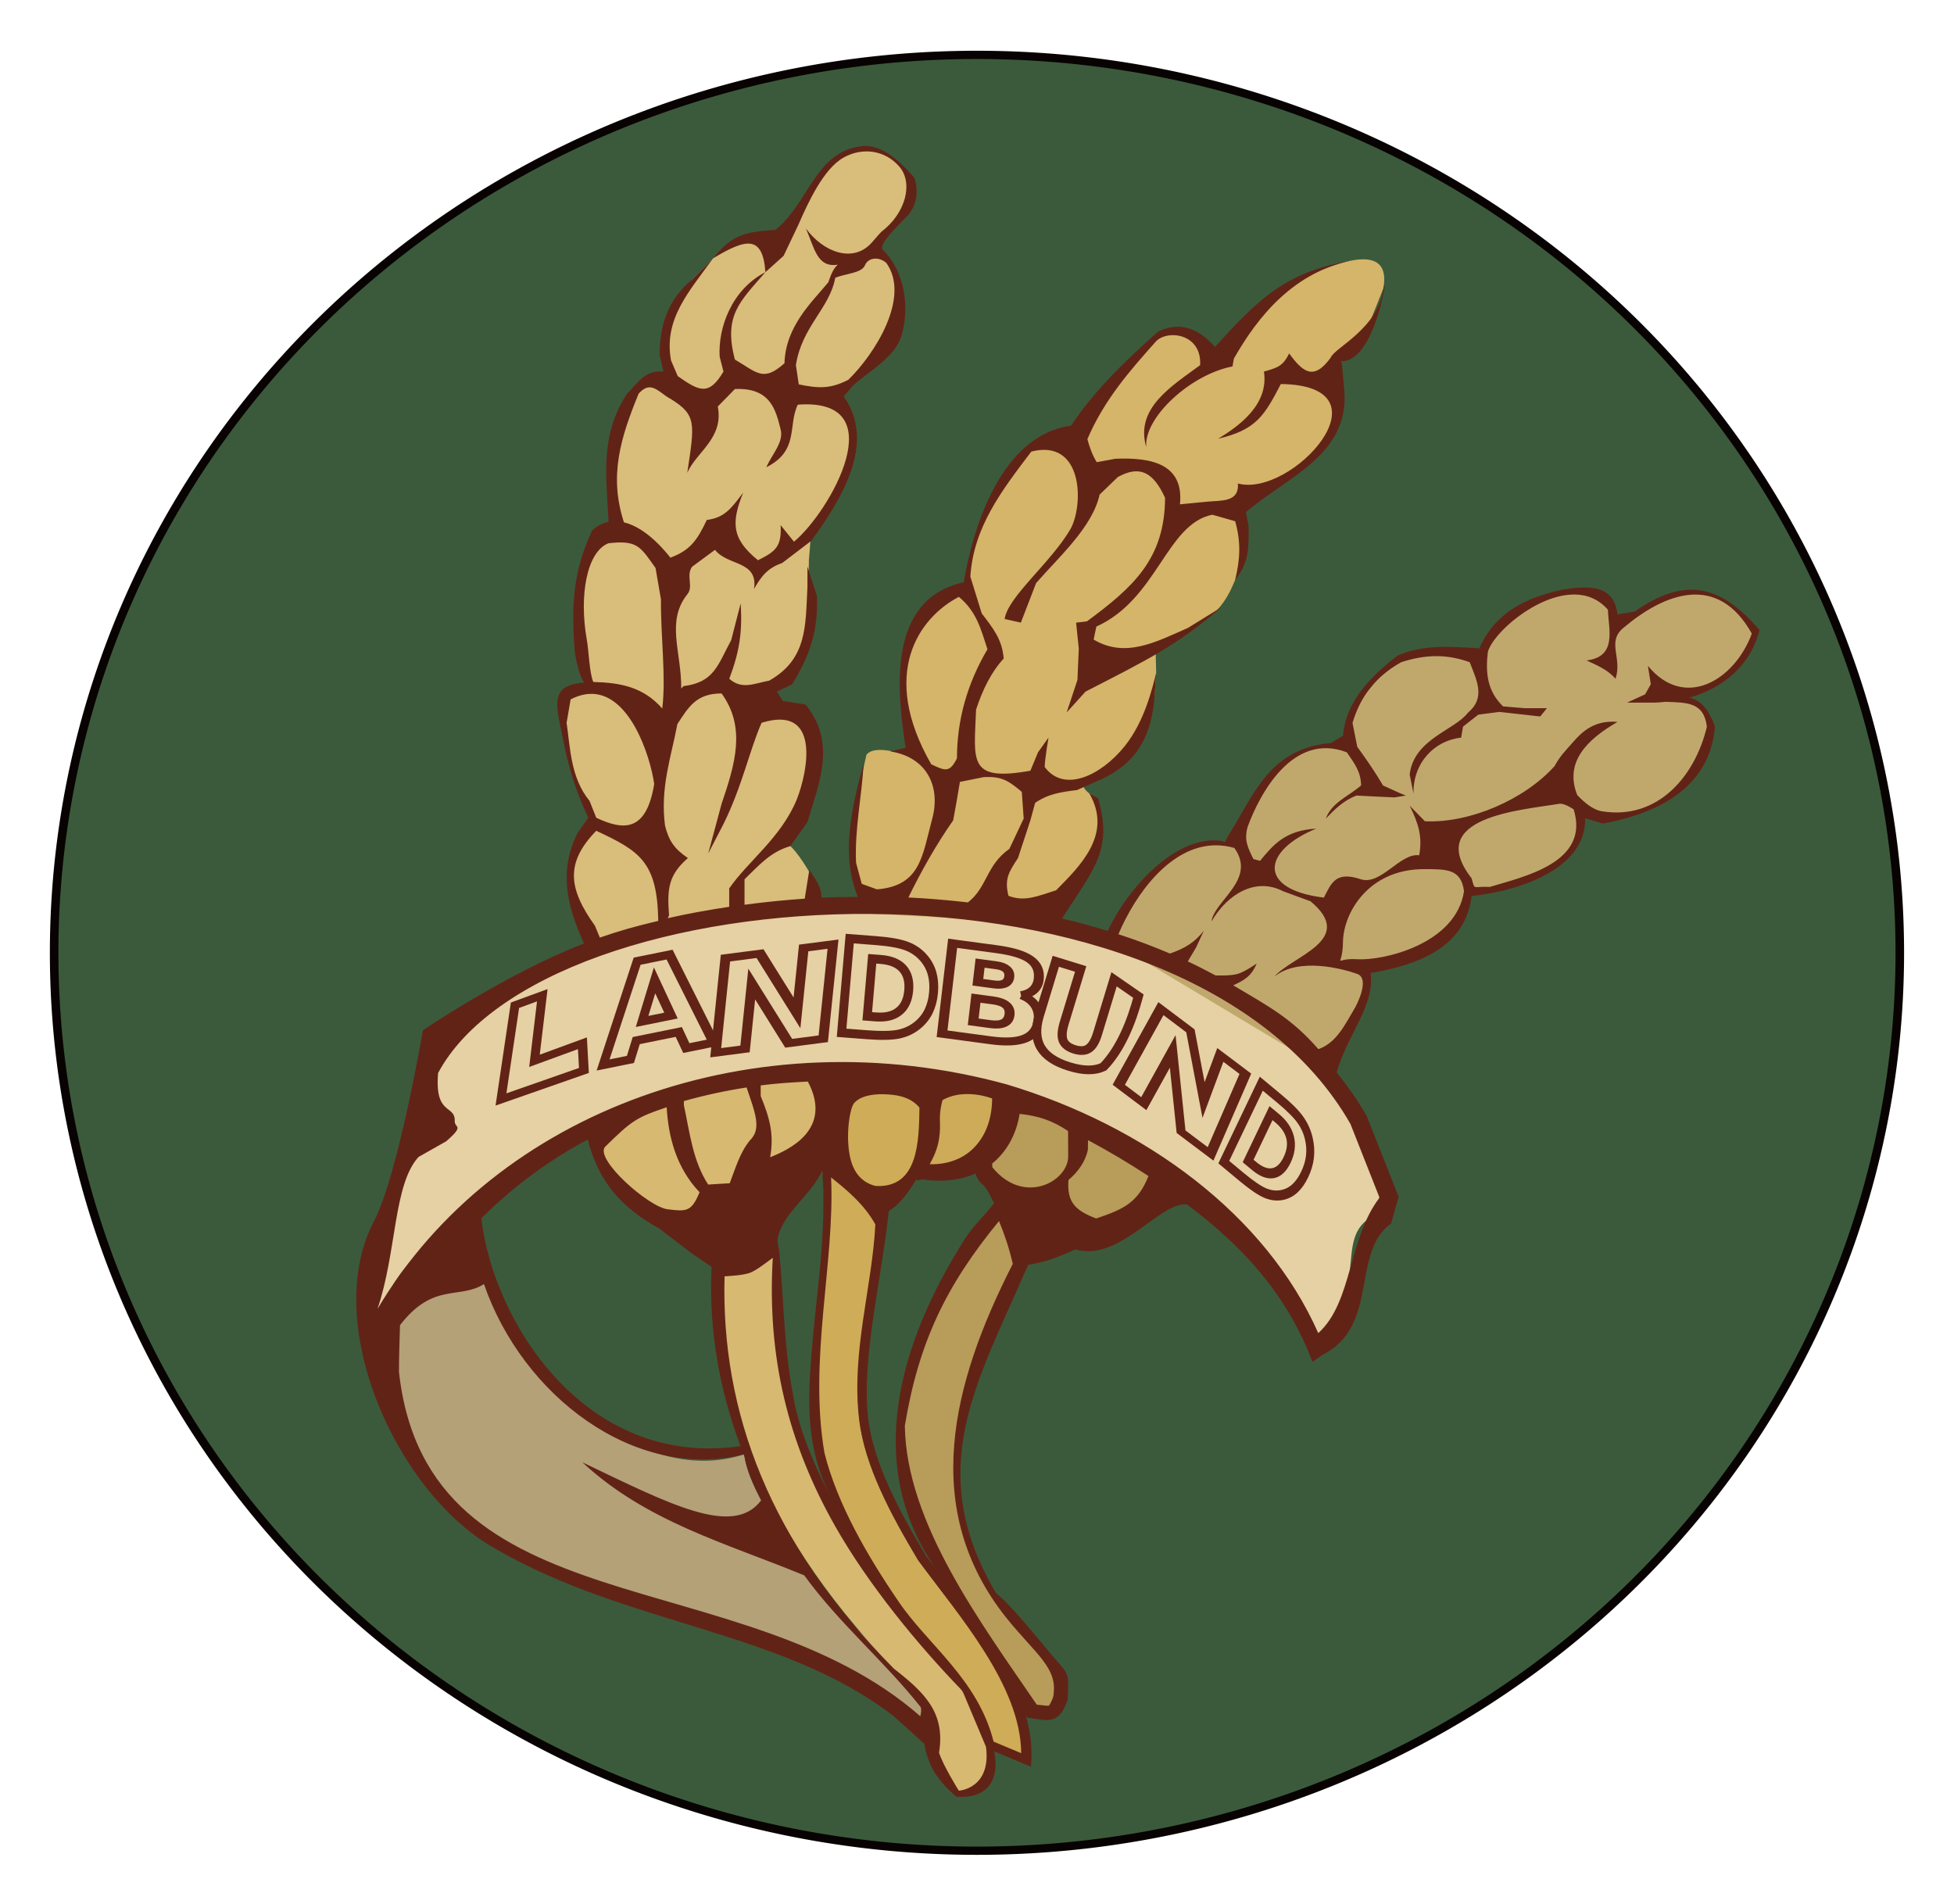
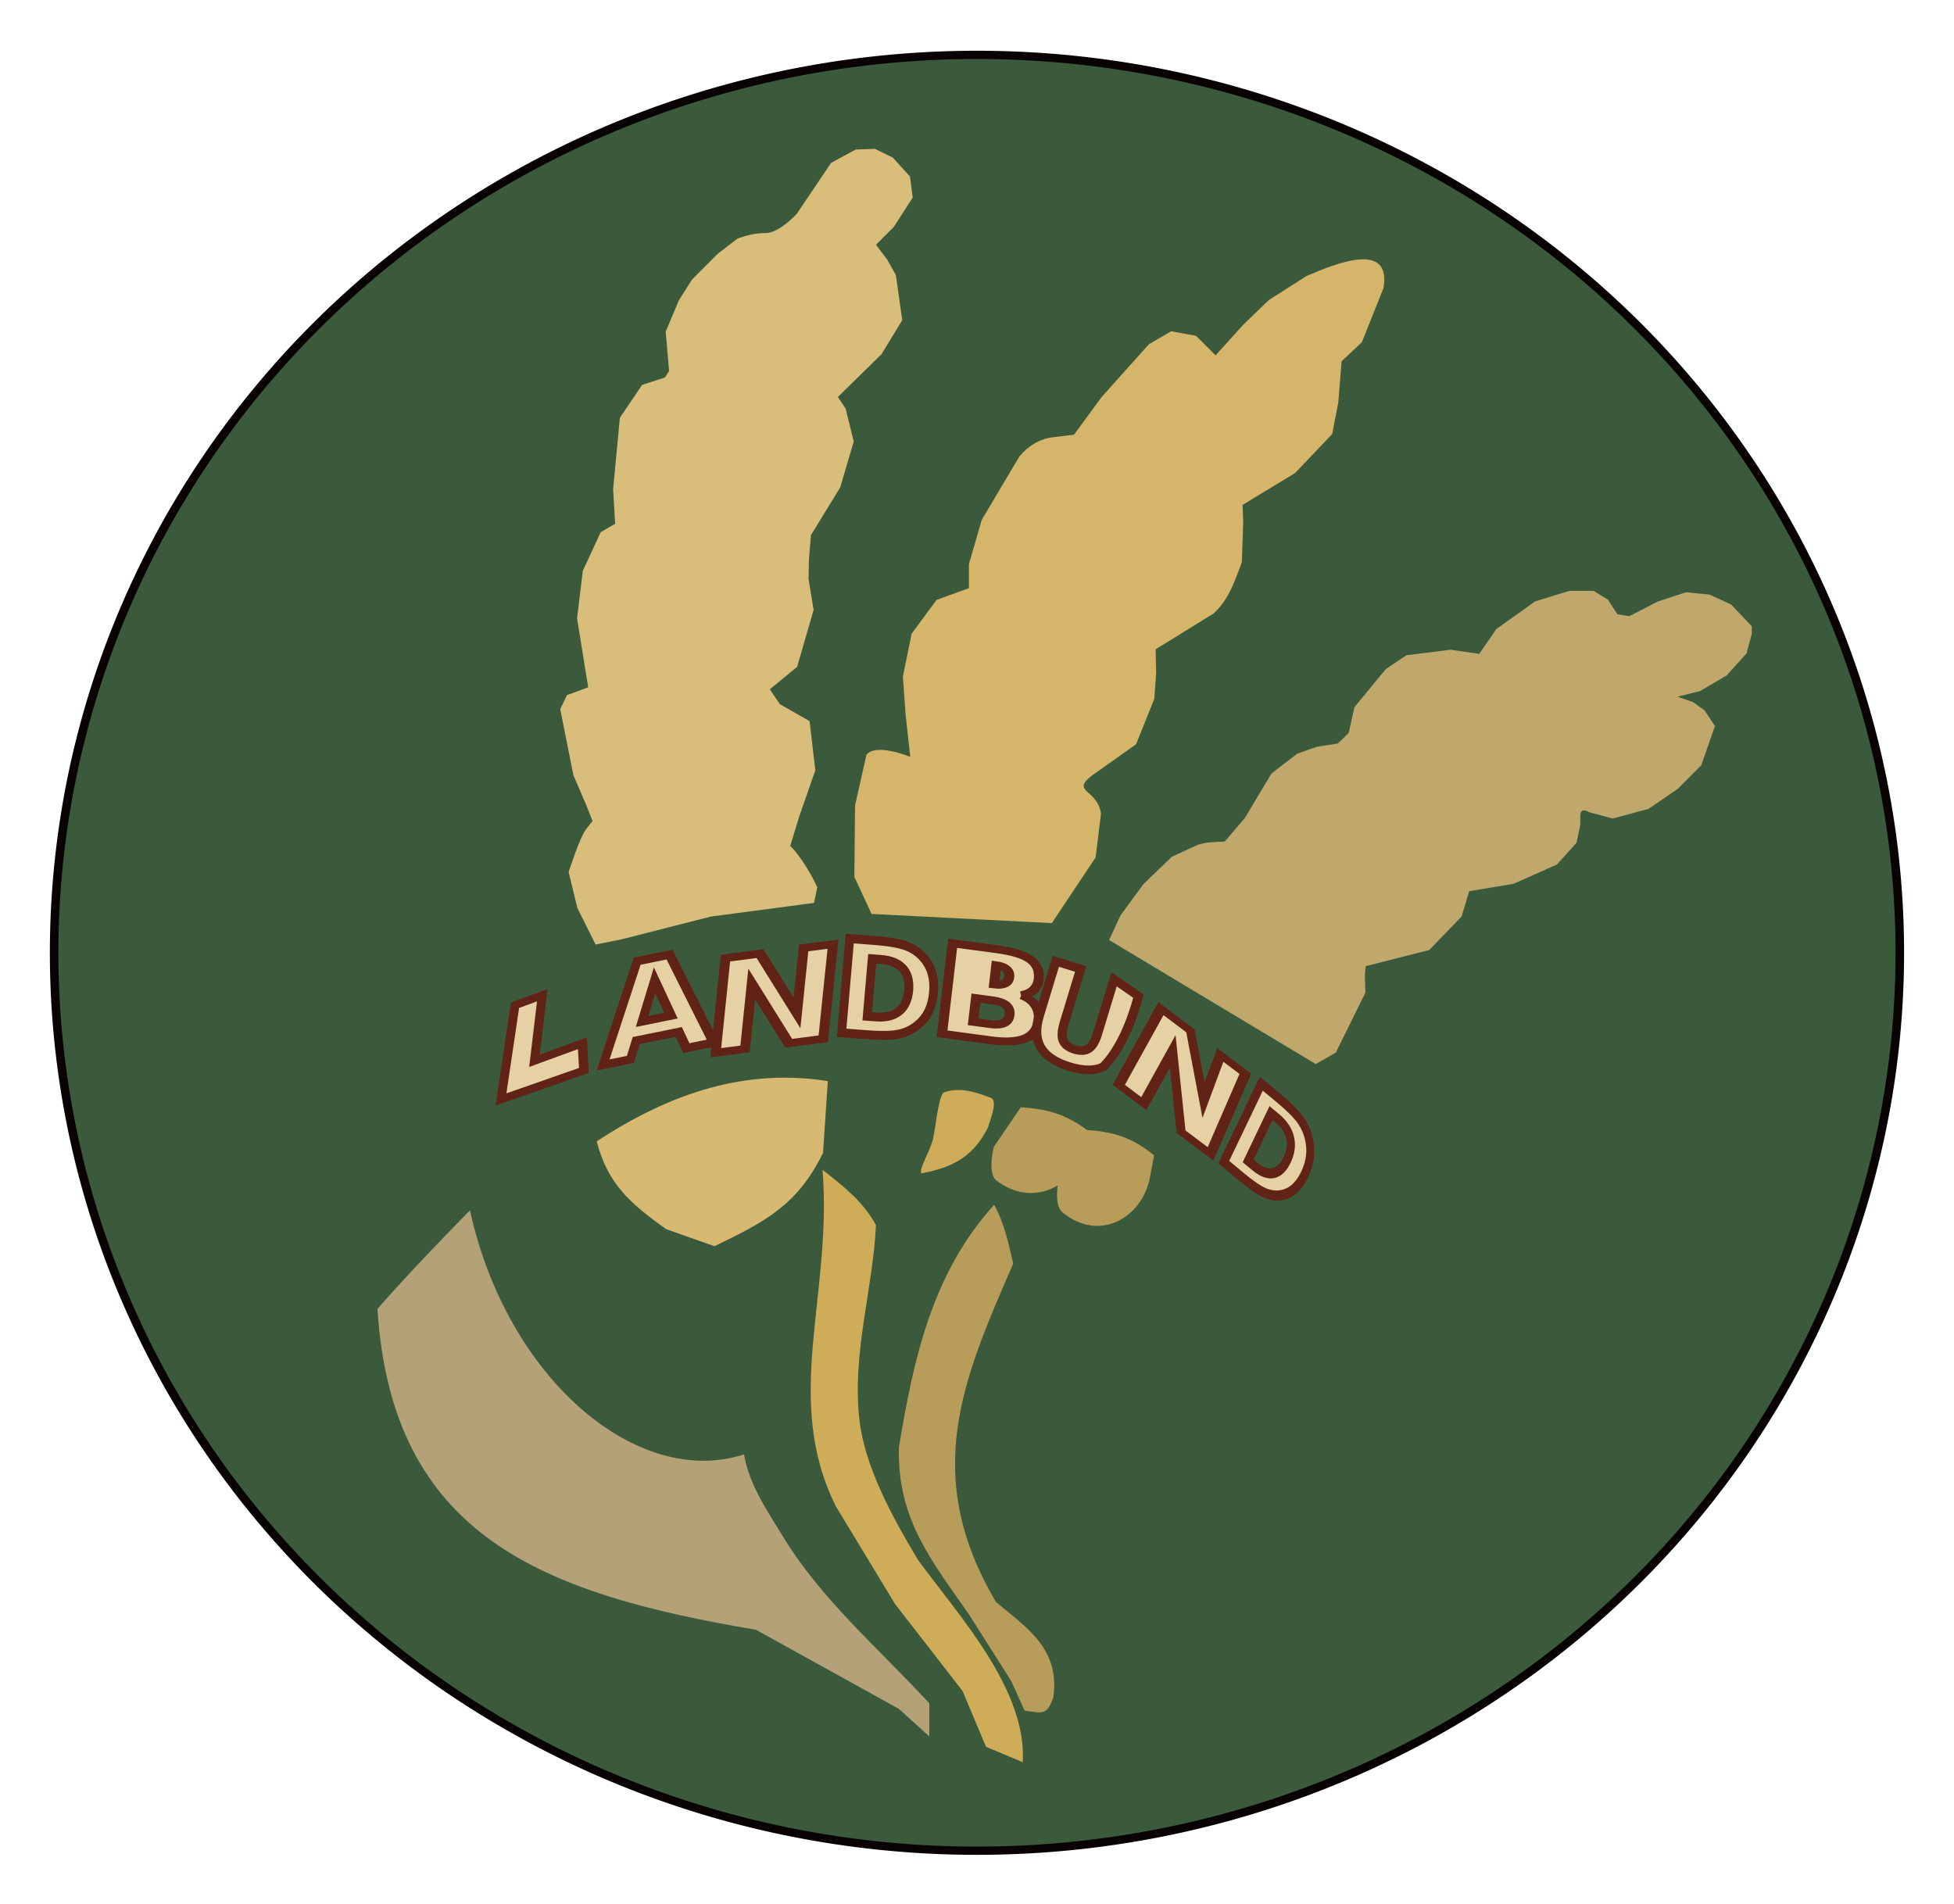
<svg xmlns="http://www.w3.org/2000/svg" xmlns:ns1="http://sodipodi.sourceforge.net/DTD/sodipodi-0.dtd" xmlns:ns2="http://www.inkscape.org/namespaces/inkscape" version="1.1" id="svg2499" width="430.855" height="419.742" viewBox="0 0 430.855 419.742" ns1:docname="Landbund logo.svg" ns2:version="0.92.1 r15371">
  <defs id="defs2503" />
  <ns1:namedview pagecolor="#ffffff" bordercolor="#666666" borderopacity="1" objecttolerance="10" gridtolerance="10" guidetolerance="10" ns2:pageopacity="0" ns2:pageshadow="2" ns2:window-width="1366" ns2:window-height="705" id="namedview2501" showgrid="false" ns2:zoom="0.42069884" ns2:cx="413.62406" ns2:cy="106.34206" ns2:window-x="-8" ns2:window-y="-8" ns2:window-maximized="1" ns2:current-layer="svg2499" ns2:pagecheckerboard="true" fit-margin-top="11" fit-margin-left="11" fit-margin-right="11" fit-margin-bottom="11" />
  <g id="g3534" transform="matrix(4.001,0,0,3.861,-1961.747,-1509.64)">
    <path style="fill:#3b5a3b;fill-opacity:1;stroke:#080302;stroke-width:0.471;stroke-miterlimit:4;stroke-dasharray:none;stroke-opacity:1" d="m 595.014,445.41 a 50.858,51.279 0 0 1 -50.858,51.279 50.858,51.279 0 0 1 -50.858,-51.279 50.858,51.279 0 0 1 50.858,-51.279 50.858,51.279 0 0 1 50.858,51.279 z" id="path3498" ns2:connector-curvature="0" />
    <g transform="translate(360.53,-0.84)" id="g3496">
      <g id="g3366" transform="translate(39.709,-19.119)">
-         <path ns1:nodetypes="ccczccccc" ns2:connector-curvature="0" id="path2509-7" d="m 113.23,471.951 c 0.07,3.12 -0.216,5.507 -1.783,8.171 -1.107,2.78 -0.526,5.565 -0.297,8.468 0.189,-2.996 -2.009,-4.394 10.85,-13.032 12.859,-8.637 34.853,-1.615 40.133,12.271 3.811,-2.799 1.191,-6.184 3.677,-7.459 l 0.315,-1.156 -1.681,-4.412 c -9.31,-16.952 -45.177,-14.809 -51.214,-2.852 z" style="fill:#e5d1a3;fill-opacity:1;stroke:#000000;stroke-width:0;stroke-linecap:butt;stroke-linejoin:miter;stroke-miterlimit:4;stroke-dasharray:none;stroke-opacity:1" />
        <path ns1:nodetypes="ccscccccc" ns2:connector-curvature="0" id="path3073" d="m 115.975,480.076 c 2.059,9.699 9.278,15.909 15.107,13.936 0.263,1.714 1.309,3.268 2.123,4.66 2.109,3.604 5.212,6.338 8.087,9.558 v 1.891 l -1.681,-1.576 -7.879,-4.517 c -11.764,-2.052 -20.065,-5.343 -20.854,-18.319 0,0 1.42,-1.746 5.097,-5.633 z" style="fill:#b4a177;fill-opacity:1;stroke:#000000;stroke-width:0;stroke-linecap:butt;stroke-linejoin:miter;stroke-miterlimit:4;stroke-dasharray:none;stroke-opacity:1" />
-         <path ns1:nodetypes="cccccscc" ns2:connector-curvature="0" id="path3094" d="m 129.631,483.543 c -0.323,8.495 3.636,16.949 11.66,24.687 v 1.891 c 0.159,1.482 0.602,2.144 1.625,3.099 3.442,0.161 0.639,-5.173 -0.223,-6.314 -4.056,-5.296 -8.05,-9.973 -9.158,-15.679 -0.642,-3.306 -0.577,-5.608 -0.87,-8.833 -0.973,1.019 -1.708,1.064 -3.035,1.15 z" style="fill:#d7b972;fill-opacity:1;stroke:#000000;stroke-width:0;stroke-linecap:butt;stroke-linejoin:miter;stroke-miterlimit:4;stroke-dasharray:none;stroke-opacity:1" />
        <path ns1:nodetypes="ccccccccc" ns2:connector-curvature="0" id="path3136" d="m 144.863,479.761 c -3.441,3.928 -4.452,8.866 -5.252,13.867 -0.077,4.05 1.719,6.342 3.887,9.559 l 2.311,3.782 0.735,1.681 c 1.085,0.155 1.211,0.237 1.576,-0.735 0.41,-2.784 -1.488,-4.028 -3.151,-5.463 -4.132,-7.26 -1.86,-12.654 0.945,-19.329 -0.261,-1.175 -0.492,-2.327 -1.05,-3.362 z" style="fill:#b89c59;fill-opacity:1;stroke:#000000;stroke-width:0;stroke-linecap:butt;stroke-linejoin:miter;stroke-miterlimit:4;stroke-dasharray:none;stroke-opacity:1" />
        <path ns1:nodetypes="cccccccscc" ns2:connector-curvature="0" id="path3115" d="m 135.409,477.765 c 0.541,7.252 -2.221,13.064 0.735,19.224 l 3.257,5.568 3.721,4.969 1.293,3.187 2.025,0.878 c 0.229,-4.141 -3.481,-8.313 -5.778,-11.555 -1.479,-2.57 -2.925,-5.343 -3.22,-7.972 -0.427,-3.803 0.743,-7.469 0.909,-11.147 -0.72,-1.356 -1.78,-2.207 -2.941,-3.151 z" style="fill:#cfac57;fill-opacity:1;stroke:#000000;stroke-width:0;stroke-linecap:butt;stroke-linejoin:miter;stroke-miterlimit:4;stroke-dasharray:none;stroke-opacity:1" />
-         <path ns1:nodetypes="ccccc" ns2:connector-curvature="0" id="path3157" d="m 138.45,479.673 c -1.317,0 -2.46,-2.644 -2.46,-4.21 0,-0.767 0.025,-1.805 0.441,-2.316 1.44,-0.689 3.51,-0.183 4.56,0.295 0.101,1.849 -0.711,6.164 -2.541,6.23 z" style="fill:#cfac57;fill-opacity:1;stroke:#5b4132;stroke-width:0;stroke-miterlimit:4;stroke-dasharray:none;stroke-opacity:1" />
        <path ns1:nodetypes="ccscccc" ns2:connector-curvature="0" id="path3194" d="m 275.76,413.276 c -0.328,2.096 -1.52,2.9 -2.764,3.576 -0.188,-0.271 0.058,-1.086 0.058,-1.958 0,-0.502 -0.426,-2.443 -0.217,-2.821 0.758,-0.576 1.666,-0.549 2.659,-0.455 0.318,0.215 0.263,0.955 0.263,1.658 z" style="fill:#cdab59;fill-opacity:1;stroke:#5b4132;stroke-width:0;stroke-miterlimit:4;stroke-dasharray:none;stroke-opacity:1" transform="rotate(16.802)" />
        <path ns1:nodetypes="ccsscc" ns2:connector-curvature="0" id="path3220" d="m 146.331,474.19 -1.483,2.26 c 0,0 -0.385,1.51 0.149,1.931 1.993,1.576 4.336,0.306 4.754,-1.783 l 0.223,-1.114 c -1.2,-0.918 -2.207,-1.197 -3.643,-1.294 z" style="fill:#b89c59;fill-opacity:1;stroke:#000000;stroke-width:0;stroke-linecap:butt;stroke-linejoin:miter;stroke-miterlimit:4;stroke-dasharray:none;stroke-opacity:1" />
        <path ns1:nodetypes="ccsscc" ns2:connector-curvature="0" id="path3220-0" d="m 149.974,475.484 -1.509,2.53 c 0,0 -0.392,1.69 0.151,2.162 2.028,1.764 4.411,0.343 4.836,-1.995 l 0.227,-1.247 c -1.221,-1.027 -2.246,-1.34 -3.706,-1.449 z" style="fill:#b89c59;fill-opacity:1;stroke:#000000;stroke-width:0;stroke-linecap:butt;stroke-linejoin:miter;stroke-miterlimit:4;stroke-dasharray:none;stroke-opacity:1" />
        <path ns1:nodetypes="cccccc" ns2:connector-curvature="0" id="path3262" d="m 122.96,476.137 c 4.143,-2.818 8.279,-4.173 12.737,-3.44 l -0.263,4.097 c -1.417,2.99 -3.182,3.928 -5.988,5.331 l -2.652,-0.972 c -2.077,-1.52 -3.245,-2.659 -3.834,-5.016 z" style="fill:#d7b972;fill-opacity:1;stroke:#000000;stroke-width:0;stroke-linecap:butt;stroke-linejoin:miter;stroke-miterlimit:4;stroke-dasharray:none;stroke-opacity:1" />
        <path ns1:nodetypes="cccccccccccccccccccccccccccccccccccccccccccccccccccccccccc" ns2:connector-curvature="0" id="path3296" d="m 129.621,425.456 1.096,-0.873 c 0,0 0.799,-0.334 1.541,-0.316 0.743,0.019 1.727,-1.096 1.727,-1.096 l 1.894,-2.916 1.356,-0.761 1.059,-0.037 0.984,0.501 0.947,1.077 0.149,1.207 -1.04,1.671 -0.984,1.021 0.613,0.836 0.483,0.891 0.353,2.581 -1.151,1.95 -2.396,2.433 0.427,0.669 0.446,1.876 -0.743,2.618 -1.616,2.73 -0.111,1.411 -0.019,1.096 0.279,1.764 -0.91,3.25 -1.504,1.281 0.557,0.854 1.634,0.966 0.316,2.804 -0.891,2.656 -0.492,1.674 c 0.329,0.269 1.049,1.354 1.494,2.355 l -0.186,0.891 -5.683,0.78 -4.921,1.3 -1.43,0.297 -1.003,-2.08 -0.483,-2.061 c 0,0 0.613,-1.987 0.966,-2.451 l 0.353,-0.464 -0.371,-0.966 -0.687,-1.653 -0.724,-3.77 0.371,-0.799 1.17,-0.446 -0.613,-3.937 0.316,-2.711 0.984,-2.21 0.799,-0.483 -0.111,-1.968 0.371,-4.085 1.226,-1.876 1.263,-0.427 0.223,-0.371 -0.186,-2.247 0.724,-1.783 0.728,-1.189 z" style="fill:#d9bd7b;fill-opacity:1;stroke:#000000;stroke-width:0;stroke-linecap:butt;stroke-linejoin:miter;stroke-miterlimit:4;stroke-dasharray:none;stroke-opacity:1" />
        <path ns1:nodetypes="cccccccccccccccccccccccccccccccccccccccccc" ns2:connector-curvature="0" id="path3326" d="m 138.107,463.15 -0.947,-2.114 0.037,-4.085 0.631,-2.897 c 0.546,-0.68 2.413,0.127 2.413,0.127 l -0.259,-2.43 -0.149,-2.154 0.483,-2.451 1.374,-1.931 1.783,-0.669 v -1.374 l 0.706,-2.526 2.043,-3.566 c 0,0 0.669,-1.003 1.857,-1.151 l 1.188,-0.149 1.523,-2.154 2.6,-3.008 1.226,-0.743 1.374,0.26 1.077,1.114 1.523,-1.746 1.411,-1.411 2.08,-1.374 c 1.668,-0.746 4.701,-2.008 4.235,0.705 l -1.189,3.083 -1.113,1.077 -0.187,2.377 -0.334,1.783 -2.043,2.228 -2.897,1.82 0.037,0.929 -0.074,2.34 c -0.371,1.002 -0.682,2.098 -1.56,2.934 l -3.194,2.043 0.031,1.338 -0.105,1.498 -1.003,2.587 -2.377,1.746 c -1.271,0.993 0.19,0.75 0.446,2.191 l -0.297,2.526 -2.414,3.751 z" style="fill:#d4b569;fill-opacity:1;stroke:#000000;stroke-width:0;stroke-linecap:butt;stroke-linejoin:miter;stroke-miterlimit:4;stroke-dasharray:none;stroke-opacity:1" />
        <path ns2:connector-curvature="0" id="path3350" d="m 151.199,464.639 0.631,-1.411 1.263,-1.783 1.56,-1.56 1.486,-0.706 0.483,-0.111 0.952,-0.054 1.103,-1.34 1.471,-2.547 1.418,-1.129 1.077,-0.394 1.156,-0.184 0.604,-0.604 0.315,-1.471 1.733,-2.18 1.129,-0.788 2.442,-0.315 1.576,0.236 0.945,-1.418 2.127,-1.576 1.891,-0.604 h 1.339 l 0.788,0.499 0.526,0.84 0.656,0.106 1.576,-0.84 1.549,-0.525 1.287,0.131 1.208,0.578 1.129,1.234 7.7e-4,0.42 -0.29,1.13 -1.103,1.261 -1.471,0.893 -1.234,0.315 0.867,0.315 0.63,0.473 0.568,0.891 -0.751,2.234 -1.313,1.366 -1.602,1.129 -1.97,0.552 -1.313,-0.368 c 0,0 -0.473,-0.315 -0.473,0.21 0,0.525 0,0.525 0,0.525 l -0.21,1.024 -1.077,1.234 -2.39,1.103 -2.442,0.42 -0.42,1.444 -1.786,1.917 -3.493,0.919 -0.052,0.42 0.026,1.103 -1.628,3.414 -1.103,0.657 z" style="fill:#c0a86d;fill-opacity:1;stroke:#000000;stroke-width:0;stroke-linecap:butt;stroke-linejoin:miter;stroke-miterlimit:4;stroke-dasharray:none;stroke-opacity:1" />
-         <path ns1:nodetypes="cccccccccccccccccccccccccccccccccccccccccccccccccccsccccccccccccccccccccccccccccccccccccccccccccccccccccccccccccccccccccccccccccccccccccccccccccccscccccccccccccccccccccccccccccccccccccccccccccscccccsccccccsccccccccccccccccccccccccccccccccccccccscccccccccccccccccccccccccccccccccccccccccccccccccccccccccccccccccccccccccccccccccccccccccccccccccsccccccccccccccccccccccccccccsccccccccccccccccccccccccccccccccccccccccccccccccccccccccccscccccccccsccccccccccccccccccccccccccccccccsccccccccccccccccccccccc" ns2:connector-curvature="0" d="m 137.914,419.295 c -0.105,-0.009 -0.207,-0.008 -0.309,0.002 -2.603,0.293 -2.907,3.19 -4.791,4.785 -1.653,0.127 -2.363,0.232 -3.445,1.631 1.838,-1.151 2.741,-1.336 2.889,0.787 l 1.002,-0.934 0.818,-1.781 c 0.528,-1.258 1.389,-3.197 2.486,-3.83 1.065,-0.615 2.299,-0.413 3.074,0.516 0.775,0.929 0.362,2.657 -0.984,3.715 -0.166,0.177 -0.355,0.417 -0.539,0.629 -1.024,1.192 -2.671,0.543 -3.625,-0.809 0.47,1.109 0.611,2.252 1.754,2.066 -0.195,0.18 -0.339,0.441 -0.52,1.006 -0.887,1.116 -2.358,2.504 -2.416,4.623 -1.162,1.075 -1.488,0.551 -2.732,-0.211 -0.647,-2.53 0.297,-3.329 1.682,-4.99 -1.869,0.994 -2.621,3.203 -2.521,4.832 l 0.209,0.842 c -0.801,1.41 -1.333,1.126 -2.52,0.262 l -0.369,-0.893 c -0.424,-2.38 1.024,-3.964 2.312,-5.83 l -1.156,1.209 c -1.335,1.154 -1.785,2.6 -1.785,4.307 l 0.209,0.945 c -0.998,-0.092 -1.349,0.583 -1.996,1.26 -1.512,2.337 -1.155,4.76 -1.025,7.322 -0.317,0.07 -0.622,0.223 -0.902,0.484 -1.084,2.376 -1.154,4.405 -0.967,6.908 0,0 0.181,1.327 0.518,1.785 -1.882,0.166 -1.572,1.183 -1.186,3.117 0.302,1.647 0.732,3.098 1.412,4.605 l -0.596,0.893 c -1.05,2.18 -0.555,4.175 0.363,6.289 -4.284,1.716 -8.879,4.959 -8.879,4.959 0,0 -1.36,8.279 -2.701,10.92 -2.955,5.818 1.279,15.602 6.744,18.715 7.318,4.376 15.699,4.597 21.889,9.518 l 1.705,1.598 c 0.212,1.276 0.715,2.044 1.662,2.928 l 0.094,0.088 0.129,0.006 c 0.474,0.022 0.872,-0.049 1.193,-0.219 0.322,-0.17 0.553,-0.443 0.684,-0.754 0.202,-0.481 0.196,-1.038 0.092,-1.619 l 2.025,0.877 0.019,-0.357 c 0.048,-0.874 -0.077,-1.744 -0.314,-2.602 l 0.068,0.154 0.221,0.031 c 0.535,0.076 0.866,0.183 1.258,0.033 0.196,-0.075 0.356,-0.23 0.465,-0.402 0.109,-0.172 0.189,-0.369 0.283,-0.621 l 0.016,-0.039 0.006,-0.043 c 0.067,-1.545 0.063,-1.411 -0.736,-2.367 -0.752,-0.899 -2.267,-2.909 -3.223,-3.717 -1.998,-3.536 -2.26,-6.479 -1.691,-9.402 0.572,-2.938 2.01,-5.858 3.418,-9.209 l 0.049,-0.117 c 0.919,-0.19 1.287,-0.268 2.604,-0.889 2.409,0.761 4.677,-2.754 6.152,-2.566 3.048,2.376 5.277,4.926 6.682,8.381 l 0.232,0.613 0.529,-0.389 c 3.2,-1.655 1.566,-5.843 3.807,-7.518 l 0.416,-1.525 -1.752,-4.596 -0.016,-0.031 c -0.482,-0.878 -1.04,-1.699 -1.65,-2.477 0.644,-2.29 2.098,-3.766 1.875,-5.674 2.623,-0.466 5.215,-1.455 5.566,-4.396 2.862,-0.322 6.322,-1.658 6.254,-4.445 l 0.992,0.307 c 3.098,-0.606 5.906,-2.085 6.164,-5.57 -0.382,-1.009 -0.793,-1.488 -1.422,-1.621 1.863,-0.54 3.4,-1.849 3.875,-3.865 -2.109,-2.548 -4.07,-3.101 -6.881,-1.051 l -0.945,0.156 c -0.197,-1.672 -1.501,-1.657 -2.994,-1.418 -2.053,0.451 -3.737,1.299 -4.623,3.361 -1.531,-0.096 -3.091,-0.248 -4.516,0.422 -1.457,1.165 -2.848,2.612 -2.994,4.568 l -0.684,0.42 c -3.148,0.278 -4.121,2.662 -5.199,4.529 l -0.631,1.092 c -2.591,-0.574 -5.396,2.716 -6.447,5.104 -0.827,-0.26 -1.667,-0.498 -2.521,-0.705 1.715,-2.809 2.824,-3.875 1.982,-6.867 l -0.473,-0.264 c 1.306,2.354 -0.582,4.191 -1.838,5.516 -0.977,0.318 -1.727,0.684 -2.627,0.316 -0.231,-0.969 0.025,-1.361 0.525,-2.154 l 0.684,-2.154 0.262,-0.998 c 0.733,-0.526 1.45,-0.621 2.312,-0.734 l 1.26,-0.578 c 2.136,-0.991 2.87,-2.642 3.02,-4.883 l 0.08,-1.236 c -0.208,0.863 -0.636,2.778 -1.742,4.201 -1.288,1.657 -3.328,2.683 -4.402,1.182 0,-0.42 0.209,-1.68 0.209,-1.68 l -0.578,0.84 -0.42,1.051 c -3.469,0.644 -3.099,-0.553 -2.994,-3.49 0.356,-1.126 0.831,-2.137 1.523,-2.918 -0.085,-1.089 -0.585,-1.73 -1.209,-2.572 l -0.629,-2.102 c 0.171,-2.832 1.744,-4.939 3.361,-7.145 2.881,-0.752 2.891,3.069 2.152,4.436 -1.098,1.94 -3.444,3.849 -3.623,5.125 l 0.893,0.209 0.84,-2.258 c 1.255,-1.491 3.105,-3.197 3.5,-5.051 v -0.002 l 1.008,-1.006 c 1.216,-0.694 1.956,-0.268 2.6,1.188 -0.017,3.482 -1.747,5.099 -4.307,7.057 l -0.596,0.074 0.148,1.486 -0.074,1.783 -0.594,1.857 1.039,-1.189 c 3.461,-1.84 5.007,-2.619 7.504,-4.828 l -1.857,1.189 c -1.772,0.809 -3.446,1.747 -5.199,0.668 l 0.148,-0.742 c 3.368,-1.574 3.847,-5.845 6.387,-6.389 l 1.264,0.371 c 0.327,1.199 0.274,2.177 0,3.342 0.781,-1.009 0.742,-1.83 0.742,-3.045 l -0.148,-0.816 c 2.236,-1.984 5.694,-3.263 5.424,-6.908 l -0.148,-1.709 c 1.932,0.001 2.595,-5.544 2.303,-4.16 -0.281,2.293 -2.692,3.388 -2.898,3.938 -0.961,1.394 -1.569,0.803 -2.303,-0.223 -0.337,0.735 -0.658,0.821 -1.387,1.035 0.278,1.868 -1.352,3.103 -2.521,3.834 2.105,-0.506 2.555,-1.334 3.453,-3.123 6.23,0.088 0.615,6.511 -2.367,5.682 0.08,1.096 -0.951,0.958 -1.709,1.039 l -1.484,0.15 c 0.228,-2.337 -1.614,-2.686 -3.566,-2.602 l -1.02,0.195 c -0.255,-0.426 -0.394,-0.86 -0.516,-1.314 0.93,-2.259 2.375,-3.95 3.764,-5.564 0.607,-0.706 2.544,-0.499 2.451,1.336 -1.559,1.195 -3.599,2.451 -2.971,4.68 -0.135,-1.704 2.469,-4.159 4.754,-4.605 l 0.074,-0.445 c 1.316,-2.395 3.311,-5.01 6.686,-5.645 -3.676,0.649 -5.12,1.98 -7.725,4.977 -0.732,-0.865 -1.76,-1.553 -3.121,-0.893 -1.781,1.638 -3.498,3.347 -4.816,5.387 -3.914,0.558 -5.42,5.958 -5.912,8.939 -4.275,0.99 -3.662,6.244 -3.203,9.455 l -0.84,0.209 c 2.04,0.337 2.776,2.035 2.311,3.834 -0.555,2.143 -0.64,3.839 -3.047,4.045 l -0.84,-0.314 -0.314,-1.209 c -0.082,-1.912 0.314,-3.767 0.42,-5.672 -0.702,2.634 -1.26,5.332 -0.318,7.621 -0.669,0.008 -1.339,0.016 -2.002,0.051 -0.008,-0.615 -0.306,-1.017 -0.676,-1.592 l -0.252,1.645 c -1.12,0.081 -2.229,0.197 -3.318,0.348 v -1.453 c 0.777,-0.777 1.424,-1.568 2.521,-1.893 l 0.945,-1.365 c 0.612,-2.177 1.639,-4.527 -0.105,-6.723 l -1.26,-0.211 -0.316,-0.525 0.842,-0.42 c 0.976,-1.659 1.435,-3.026 1.365,-5.041 l -0.525,-1.682 v 1.156 c -0.111,2.217 0.002,4.12 -2.102,5.357 -0.856,0.171 -1.511,0.53 -2.205,-0.105 0.566,-1.558 0.726,-2.668 0.629,-4.307 l -0.523,2.1 c -0.743,1.419 -0.932,2.411 -2.627,2.627 l -0.127,0.137 c 0.014,-2.113 -0.859,-3.835 0.344,-5.391 0.343,-0.443 -0.093,-1.044 0.252,-1.562 l 1.264,-0.965 c 0.721,0.94 2.377,0.594 2.154,2.229 0.432,-0.785 0.774,-1.194 1.559,-1.486 l 1.594,-1.26 c 1.856,-2.625 3.526,-5.702 1.785,-8.246 l 0.525,-0.631 c 0.972,-0.891 2.328,-1.623 2.678,-2.889 0.438,-1.583 0.157,-3.625 -1.016,-4.82 -0.346,-0.27 0.662,-1.265 1.342,-1.988 0.817,-0.966 0.371,-2.152 0.371,-2.152 -0.997,-1.211 -1.818,-1.753 -2.551,-1.816 z m 0.336,6.434 c 0.222,-0.023 0.471,0.057 0.674,0.246 1.348,1.97 -0.648,5.209 -2.098,6.672 -1.023,0.541 -1.663,0.484 -2.73,0.262 l -0.158,-1.102 c 0.325,-2.199 1.863,-3.241 2.168,-4.986 0.58,-0.251 1.456,-0.256 1.641,-0.721 0.088,-0.221 0.282,-0.348 0.504,-0.371 z m -12.441,7.352 c 0.055,-0.007 0.107,-0.005 0.16,0.004 0.352,0.059 0.67,0.445 1.088,0.666 1.409,0.91 1.305,1.381 0.895,4.201 0.51,-1.192 2.017,-1.967 1.682,-3.781 l 0.943,-0.998 c 1.97,-0.091 2.252,1.203 2.521,2.311 0.181,0.743 -0.503,1.444 -0.787,2.154 1.823,-0.945 1.173,-2.388 1.732,-3.572 5.369,-0.414 1.776,6.119 -0.211,7.826 l -0.734,-0.945 c 0.05,1.21 -0.24,1.482 -1.248,2.004 -1.492,-1.248 -1.46,-2.192 -0.818,-3.863 -0.667,0.924 -1.036,1.435 -2.004,1.561 -0.523,1.14 -0.898,1.728 -2.006,2.154 -0.862,-1.124 -1.741,-1.814 -2.561,-2.016 -0.835,-2.655 -0.189,-4.826 0.811,-7.352 0.197,-0.228 0.373,-0.332 0.537,-0.354 z m -1.672,8.857 c 1.108,-0.041 1.328,0.376 2.066,1.457 l 0.297,1.783 c -0.011,2.303 0.286,4.372 0.074,6.24 -1.045,-1.223 -2.273,-1.473 -3.801,-1.516 -0.211,-0.482 -0.252,-1.797 -0.354,-2.383 -0.449,-2.594 0.013,-5.06 1.184,-5.537 0.199,-0.024 0.375,-0.039 0.533,-0.045 z m 52.693,2.969 c 0.689,0.003 1.339,0.251 1.859,0.871 0.033,1.129 0.524,2.679 -1.176,2.895 0.596,0.289 1.158,0.525 1.596,1.045 0.383,-1.201 -0.495,-2.09 0.42,-2.893 2.28,-2 5.208,-3.177 7.092,0.318 -0.973,2.702 -3.731,4.363 -5.727,1.838 l 0.158,1.051 -0.314,0.578 -0.998,0.473 h 1.418 c 0.24,0 0.478,-0.024 0.715,-0.047 1.181,0.05 2.101,0.008 2.27,1.422 -0.652,2.834 -2.707,5.348 -5.793,4.828 -0.465,-0.078 -0.947,-0.481 -1.352,-0.926 -0.719,-1.881 0.537,-3.168 2.217,-4.174 -1.295,-0.126 -1.971,0.589 -2.463,1.168 -0.423,0.497 -0.723,0.812 -1.004,1.354 -1.665,1.921 -4.681,3.268 -7.145,3.15 l -0.84,-0.893 c 0.485,1.027 0.714,1.774 0.525,2.836 -1.046,-0.153 -2.117,1.75 -3.23,1.365 -1.389,-0.48 -1.615,0.24 -2.023,1.051 -3.701,-0.467 -3.381,-2.69 -0.418,-3.939 -1.715,0.098 -2.373,0.925 -3.1,1.84 l -0.367,-0.105 c -0.317,-0.673 -0.519,-1.079 -0.316,-1.838 0.652,-1.843 2.474,-5.442 5.463,-4.256 0.42,0.63 0.777,1.103 0.789,1.891 -0.699,0.635 -1.607,0.956 -1.943,1.893 0.509,-0.548 0.969,-1.018 1.68,-1.314 l 0.998,0.053 1.104,0.053 0.631,-0.105 -0.369,-0.156 -0.893,-0.422 c -0.38,-0.677 -0.904,-1.48 -1.418,-2.205 l -0.262,-1.365 c 0.435,-1.523 1.279,-2.647 2.678,-3.467 1.294,-0.431 2.469,-0.492 3.781,0 0.4,1.067 0.883,2.037 -0.104,2.889 -0.73,0.998 -2.972,1.494 -3.205,3.52 l 0.211,1.102 c -0.041,-1.763 1.162,-3.048 2.625,-3.203 l 0.105,-0.631 0.84,-0.682 1.156,-0.158 1.365,0.158 0.893,0.104 0.369,-0.473 h -1.209 l -1.207,-0.104 c -0.863,-0.863 -0.977,-1.888 -0.842,-3.1 0.279,-1.083 2.693,-3.295 4.76,-3.287 z m -33.91,0.135 c 0.972,0.837 1.205,1.816 1.576,2.994 -1.1,1.925 -1.682,4.016 -1.682,6.227 -0.397,0.815 -0.626,0.735 -1.418,0.34 -2.878,-5.2 -0.658,-8.386 1.523,-9.561 z m -13.078,5.516 c 1.352,1.931 0.756,4.01 0,6.303 l -0.736,2.838 0.84,-1.682 c 1.038,-2.17 1.447,-4.258 2.102,-5.783 3.267,-1.051 2.559,2.747 1.939,4.377 -0.87,2.19 -2.692,3.528 -3.725,5.082 v 1.049 c -1.154,0.182 -2.291,0.39 -3.385,0.652 l 0.07,-0.164 c -0.112,-1.52 -0.034,-2.301 1.039,-3.27 -0.772,-0.549 -1.046,-0.993 -1.262,-1.857 -0.27,-2.204 0.34,-3.902 0.682,-5.797 0.632,-0.997 1.052,-1.748 2.436,-1.748 z m -7.301,0.027 c 2.22,-0.143 3.367,3.524 3.588,5.143 -0.432,2.737 -1.665,2.675 -3.193,1.93 l -0.371,-0.965 c -1.047,-1.322 -1.06,-3.033 -1.264,-4.457 l 0.223,-1.338 c 0.362,-0.193 0.7,-0.292 1.018,-0.312 z m 21.744,4.752 c 1.008,-0.058 1.388,0.218 2.102,0.842 l 0.105,1.523 -0.789,1.732 c -1.29,0.941 -1.204,2.183 -2.285,3.057 -1.09,-0.128 -2.185,-0.228 -3.281,-0.281 0.674,-1.433 1.537,-3.035 2.469,-4.404 0.133,-0.713 0.25,-1.456 0.371,-2.197 z m 31.725,1.523 c 0.279,-0.048 0.789,0.316 0.789,0.316 0.921,3.042 -2.747,3.844 -4.617,4.43 -0.986,-0.044 -0.805,0.221 -1.004,-0.49 -2.635,-3.505 2.717,-3.892 4.832,-4.256 z m -53.074,1.541 c 2.383,1.156 3.365,1.757 3.416,5.146 -1.229,0.302 -2.096,0.55 -3.219,0.953 l -0.271,-0.678 c -1.477,-2.134 -1.632,-3.605 0.074,-5.422 z m 34.068,0.83 c 0.355,-0.009 0.72,0.038 1.096,0.15 1.246,1.802 -1.09,2.986 -1.262,4.203 0.912,-1.627 2.482,-2.524 3.939,-1.734 l 1.523,0.578 c 2.559,2.21 -1.02,3.117 -1.996,4.307 1.336,-1.144 3.819,-0.442 4.57,-0.158 0.751,0.284 -0.105,1.893 -0.105,1.893 -0.582,1.029 -1.048,2.047 -2.037,2.4 -1.474,-1.747 -2.677,-2.406 -4.693,-3.643 0.597,-0.281 1.006,-0.52 1.295,-1.25 0,0 -0.657,0.483 -1.041,0.594 -0.345,0.1 -0.838,0.101 -1.227,0.09 -0.5,-0.278 -1.007,-0.548 -1.529,-0.799 l 0.461,-0.807 0.42,-0.947 c -0.503,0.671 -1.046,1.01 -1.863,1.303 -0.922,-0.404 -1.867,-0.777 -2.842,-1.102 0.956,-2.341 2.864,-5.017 5.291,-5.078 z m 11.549,1.359 c 1.237,0.01 2.042,-0.03 2.205,1.26 -0.439,3.039 -4.477,3.978 -5.883,3.887 -1.406,-0.091 -0.813,0.638 -0.787,-0.998 0.026,-1.636 1.393,-4.148 4.465,-4.148 z m -30.445,2.561 c 10.767,0.088 21.865,3.773 26.391,11.992 l 1.604,4.211 c -1.737,2.342 -1.482,5.966 -3.377,7.734 -2.894,-6.769 -9.552,-11.839 -17.166,-14.203 -13.855,-3.937 -28.193,1.472 -34.682,12.824 1.068,-3.261 0.87,-7.098 2.262,-8.68 l 1.523,-0.893 c 1.05,-0.945 0.459,-0.74 0.473,-1.156 0.032,-0.965 -1.122,-0.283 -0.916,-2.748 1.439,-2.789 4.671,-5.102 8.926,-6.682 4.286,-1.591 9.576,-2.444 14.963,-2.4 z m -3.512,9.572 c 1.416,2.763 -1.108,3.921 -2.078,4.322 0.232,-1.337 -0.043,-2.286 -0.52,-3.492 v -0.611 c 0.879,-0.118 1.742,-0.176 2.598,-0.219 z m -3.377,0.336 c 0.482,1.474 0.838,2.367 0.186,3.02 -0.566,0.718 -0.798,1.606 -1.115,2.451 l -1.188,0.074 c -0.857,-1.374 -1.012,-2.974 -1.338,-4.531 v -0.236 c 1.155,-0.337 2.311,-0.594 3.455,-0.777 z m 12.254,0.379 c 0.484,0.012 0.94,0.122 1.279,0.244 -0.003,2.168 -1.251,3.807 -3.432,3.762 0.011,-0.027 0.013,-0.042 0.025,-0.07 0.562,-1.024 0.547,-1.838 0.529,-2.418 -0.018,-0.58 0.111,-1.045 0.145,-1.176 0.457,-0.269 0.969,-0.354 1.453,-0.342 z m -4.779,0.006 c 0.202,7.3e-4 0.4,0.016 0.578,0.037 0.63,0.075 1.126,0.293 1.475,0.727 -0.031,1.87 -0.037,4.616 -2.416,4.477 -1.278,-0.327 -1.508,-1.635 -1.521,-2.818 0,-0.711 0.12,-1.556 0.309,-1.879 0.321,-0.424 0.97,-0.545 1.576,-0.543 z m -11.877,0.746 c 0.09,1.667 0.518,3.448 1.812,4.854 -0.451,1.132 -0.728,1.1 -1.756,0.973 -1.065,-0.132 -4.025,-2.862 -3.455,-3.564 1.477,-1.502 1.725,-1.68 3.398,-2.262 z m 19.451,0.379 c 1.014,0.111 1.8,0.37 2.67,0.98 l 0.006,1.445 c 0.006,1.427 -2.438,2.842 -4.18,0.623 -0.011,-0.056 -0.004,-0.142 -0.008,-0.213 0.85,-0.713 1.344,-1.743 1.512,-2.836 z m -23.803,1.463 c 0.592,2.394 1.832,3.881 3.961,5.098 l 1.783,1.412 1.08,0.762 -0.008,0.227 c -0.128,3.361 0.42,6.712 1.602,10.012 -8.612,1.287 -13.663,-7.218 -14.277,-13.012 1.83,-1.891 3.81,-3.362 5.859,-4.498 z m 27.572,0.037 c 1.146,0.632 2.258,1.32 3.332,2.049 -0.592,1.544 -1.406,1.907 -2.883,2.424 -1.093,-0.433 -1.63,-0.889 -1.527,-2.199 0.522,-0.455 0.932,-1.038 1.07,-1.73 z m -14.646,1.736 c 0.245,3.537 -0.291,6.745 -0.543,9.852 -0.255,3.145 -0.497,6.118 1.297,9.332 -1,-1.857 -1.902,-4.028 -2.266,-5.83 -0.635,-3.272 -0.568,-5.552 -0.863,-8.797 0,0 -0.132,-0.518 -0.07,-0.768 0.359,-1.46 1.797,-2.329 2.445,-3.789 z m 8.447,0.174 c 0.063,0.217 0.16,0.437 0.373,0.605 0.192,0.151 0.413,0.574 0.645,1.09 -0.535,0.72 -1.133,1.263 -1.613,2.047 -3.607,5.881 -5.6,12.905 -1.592,18.818 -0.179,-0.244 -0.387,-0.516 -0.553,-0.75 -1.473,-2.56 -2.895,-5.308 -3.182,-7.863 -0.379,-3.376 0.787,-8.165 1.141,-11.807 0.585,-0.36 1.111,-1.104 1.527,-1.824 l 0.025,0.082 0.309,-0.065 c 1.162,0.174 2.132,0.025 2.92,-0.334 z m -7.961,0.219 c 0.968,0.796 1.834,1.565 2.439,2.676 -0.177,3.607 -1.33,7.265 -0.898,11.109 0.303,2.7 1.769,5.492 3.252,8.068 l 0.006,0.01 0.008,0.012 c 2.235,3.156 5.643,7.142 5.67,11.004 l -1.52,-0.658 c -0.873,-3.568 -3.6,-5.5 -5.242,-8.006 -1.709,-2.591 -3.376,-5.568 -4.08,-8.482 -0.886,-5.328 0.583,-10.896 0.365,-15.73 z m 9.254,2.492 c 0.308,0.77 0.565,1.563 0.76,2.445 -3.4,6.894 -5.092,14.02 -0.379,20.184 1.643,2.123 2.902,2.888 2.611,4.545 -0.074,0.192 -0.142,0.348 -0.188,0.42 -0.051,0.081 -0.059,0.077 -0.076,0.084 -0.025,0.01 -0.332,-0.022 -0.645,-0.059 -3.053,-4.641 -7.196,-10.364 -7.273,-15.93 0.756,-4.719 2.237,-7.967 5.189,-11.689 z m -12.467,2.096 c -0.325,5.667 0.84,10.589 3.451,15.354 1.802,3.288 4.519,6.728 6.969,9.346 l 0.043,0.057 1.285,3.166 c 5.3e-4,0.002 -2e-4,0.004 0.002,0.006 0.299,2.397 -1.498,2.506 -1.498,2.506 0,0 -0.877,-1.456 -1.09,-2.174 0.366,-2.299 -0.832,-3.459 -2.498,-4.803 -6.845,-7.167 -9.527,-14.677 -9.322,-22.398 0.493,-0.035 0.961,-0.06 1.381,-0.193 0.392,-0.151 0.991,-0.652 1.277,-0.865 z m -15.918,1.502 c 2.121,6.371 8.294,11.262 14.312,9.729 0.016,0.042 0.031,0.085 0.047,0.127 0.112,0.757 0.497,1.638 0.918,2.494 -1.539,2.126 -5.018,0.223 -9.852,-2.17 3.541,3.407 7.933,4.617 12.229,6.457 1.905,2.724 4.382,4.871 6.391,7.49 0.112,0.146 0,0.551 0,0.551 -9.879,-8.961 -27.149,-4.941 -28.727,-19.646 -0.013,-0.467 0.042,-2.279 0.055,-2.684 1.833,-2.469 3.273,-1.457 4.627,-2.348 z" style="color:#000000;font-style:normal;font-variant:normal;font-weight:normal;font-stretch:normal;font-size:medium;line-height:normal;font-family:sans-serif;font-variant-ligatures:normal;font-variant-position:normal;font-variant-caps:normal;font-variant-numeric:normal;font-variant-alternates:normal;font-feature-settings:normal;text-indent:0;text-align:start;text-decoration:none;text-decoration-line:none;text-decoration-style:solid;text-decoration-color:#000000;letter-spacing:normal;word-spacing:normal;text-transform:none;writing-mode:lr-tb;direction:ltr;text-orientation:mixed;dominant-baseline:auto;baseline-shift:baseline;text-anchor:start;white-space:normal;shape-padding:0;clip-rule:nonzero;display:inline;overflow:visible;visibility:visible;opacity:1;isolation:auto;mix-blend-mode:normal;color-interpolation:sRGB;color-interpolation-filters:linearRGB;solid-color:#000000;solid-opacity:1;vector-effect:none;fill:#622317;fill-opacity:1;fill-rule:nonzero;stroke:none;stroke-width:1px;stroke-linecap:butt;stroke-linejoin:miter;stroke-miterlimit:4;stroke-dasharray:none;stroke-dashoffset:0;stroke-opacity:1;color-rendering:auto;image-rendering:auto;shape-rendering:auto;text-rendering:auto;enable-background:accumulate" id="path2509" />
      </g>
      <g id="g3462" style="fill:#e5d1a3;fill-opacity:1;stroke:#622317;stroke-width:0.5;stroke-miterlimit:4;stroke-dasharray:none;stroke-opacity:1" transform="rotate(2.912,233.594,-1961.638)">
        <g transform="matrix(0.196,-0.086,0.019,0.182,210.778,395.21)" id="text3370" style="font-style:normal;font-variant:normal;font-weight:bold;font-stretch:normal;font-size:40px;line-height:1.25;font-family:sans-serif;-inkscape-font-specification:'sans-serif Bold';letter-spacing:0px;word-spacing:0px;fill:#e5d1a3;fill-opacity:1;stroke:#622317;stroke-width:2.584;stroke-miterlimit:4;stroke-dasharray:none;stroke-opacity:1" aria-label="L">
          <path ns1:nodetypes="ccccccc" ns2:connector-curvature="0" id="path3372" d="m 313.431,448.951 h 7.52 l -3.085,19.213 h 13.203 v 8.493 l -22.821,-0.412 z" style="fill:#e5d1a3;fill-opacity:1;stroke:#622317;stroke-width:2.584;stroke-miterlimit:4;stroke-dasharray:none;stroke-opacity:1" />
        </g>
        <g transform="matrix(0.197,-0.052,0.019,0.187,227.393,377.702)" id="text3377" style="font-style:normal;font-weight:normal;font-size:40px;line-height:1.25;font-family:sans-serif;letter-spacing:0px;word-spacing:0px;fill:#e5d1a3;fill-opacity:1;stroke:#622317;stroke-width:2.567;stroke-miterlimit:4;stroke-dasharray:none;stroke-opacity:1" aria-label="A">
          <path ns2:connector-curvature="0" id="path3379" style="font-style:normal;font-variant:normal;font-weight:bold;font-stretch:normal;font-family:sans-serif;-inkscape-font-specification:'sans-serif Bold';fill:#e5d1a3;fill-opacity:1;stroke:#622317;stroke-width:2.567;stroke-miterlimit:4;stroke-dasharray:none;stroke-opacity:1" d="m 271.843,467.72 h -11.758 l -1.855,5.312 h -7.559 l 10.801,-29.16 h 8.965 l 10.801,29.16 h -7.559 z m -9.883,-5.41 h 7.988 l -3.984,-11.602 z" />
        </g>
        <g transform="matrix(0.225,-0.042,-0.009,0.186,244.33,373.243)" id="text3384" style="font-style:normal;font-weight:normal;font-size:40px;line-height:1.25;font-family:sans-serif;letter-spacing:0px;word-spacing:0px;fill:#e5d1a3;fill-opacity:1;stroke:#622317;stroke-width:2.458;stroke-miterlimit:4;stroke-dasharray:none;stroke-opacity:1" aria-label="N">
          <path ns2:connector-curvature="0" id="path3386" style="font-style:normal;font-variant:normal;font-weight:bold;font-stretch:normal;font-family:sans-serif;-inkscape-font-specification:'sans-serif Bold';fill:#e5d1a3;fill-opacity:1;stroke:#622317;stroke-width:2.458;stroke-miterlimit:4;stroke-dasharray:none;stroke-opacity:1" d="m 230.579,446.924 h 8.398 l 10.605,20 v -20 h 7.129 v 29.16 h -8.398 l -10.605,-20 v 20 h -7.129 z" />
        </g>
        <g transform="matrix(0.201,0.141,-0.072,0.153,302.135,347.458)" id="text3384-6" style="font-style:normal;font-weight:normal;font-size:40px;line-height:1.25;font-family:sans-serif;letter-spacing:0px;word-spacing:0px;fill:#e5d1a3;fill-opacity:1;stroke:#622317;stroke-width:2.476;stroke-miterlimit:4;stroke-dasharray:none;stroke-opacity:1" aria-label="N">
          <path ns1:nodetypes="ccccccccccc" ns2:connector-curvature="0" id="path3386-0" style="font-style:normal;font-variant:normal;font-weight:bold;font-stretch:normal;font-family:sans-serif;-inkscape-font-specification:'sans-serif Bold';fill:#e5d1a3;fill-opacity:1;stroke:#622317;stroke-width:2.476;stroke-miterlimit:4;stroke-dasharray:none;stroke-opacity:1" d="m 230.579,446.924 h 8.398 l 10.335,16.032 -1.65,-15.605 h 7.129 l 1.92,28.733 h -8.398 l -10.605,-20 v 20 h -7.129 z" />
        </g>
        <g transform="matrix(0.177,0.005,-0.006,0.185,250.227,363.115)" id="text3409" style="font-style:normal;font-weight:normal;font-size:40px;line-height:1.25;font-family:sans-serif;letter-spacing:0px;word-spacing:0px;fill:#e5d1a3;fill-opacity:1;stroke:#622317;stroke-width:2.763;stroke-miterlimit:4;stroke-dasharray:none;stroke-opacity:1" aria-label="D">
          <path ns2:connector-curvature="0" id="path3411" style="font-style:normal;font-variant:normal;font-weight:bold;font-stretch:normal;font-family:sans-serif;-inkscape-font-specification:'sans-serif Bold';fill:#e5d1a3;fill-opacity:1;stroke:#622317;stroke-width:2.763;stroke-miterlimit:4;stroke-dasharray:none;stroke-opacity:1" d="m 297.694,441.683 v 17.793 h 2.695 q 4.609,0 7.031,-2.285 2.441,-2.285 2.441,-6.641 0,-4.336 -2.422,-6.602 -2.422,-2.266 -7.051,-2.266 z m -7.52,-5.684 h 7.93 q 6.641,0 9.883,0.957 3.262,0.938 5.586,3.203 2.051,1.973 3.047,4.551 0.996,2.578 0.996,5.84 0,3.301 -0.996,5.898 -0.996,2.578 -3.047,4.551 -2.344,2.266 -5.625,3.223 -3.281,0.938 -9.844,0.938 h -7.93 z" />
        </g>
        <g transform="matrix(0.13,0.101,-0.063,0.157,311.791,354.59)" id="text3409-7" style="font-style:normal;font-weight:normal;font-size:40px;line-height:1.25;font-family:sans-serif;letter-spacing:0px;word-spacing:0px;fill:#e5d1a3;fill-opacity:1;stroke:#622317;stroke-width:3.059;stroke-miterlimit:4;stroke-dasharray:none;stroke-opacity:1" aria-label="D">
          <path ns2:connector-curvature="0" id="path3411-2" style="font-style:normal;font-variant:normal;font-weight:bold;font-stretch:normal;font-family:sans-serif;-inkscape-font-specification:'sans-serif Bold';fill:#e5d1a3;fill-opacity:1;stroke:#622317;stroke-width:3.059;stroke-miterlimit:4;stroke-dasharray:none;stroke-opacity:1" d="m 297.694,441.683 v 17.793 h 2.695 q 4.609,0 7.031,-2.285 2.441,-2.285 2.441,-6.641 0,-4.336 -2.422,-6.602 -2.422,-2.266 -7.051,-2.266 z m -7.52,-5.684 h 7.93 q 6.641,0 9.883,0.957 3.262,0.938 5.586,3.203 2.051,1.973 3.047,4.551 0.996,2.578 0.996,5.84 0,3.301 -0.996,5.898 -0.996,2.578 -3.047,4.551 -2.344,2.266 -5.625,3.223 -3.281,0.938 -9.844,0.938 h -7.93 z" />
        </g>
        <g transform="matrix(0.216,0.019,-0.011,0.178,255.468,358.355)" id="text3434" style="font-style:normal;font-weight:normal;font-size:40px;line-height:1.25;font-family:sans-serif;letter-spacing:0px;word-spacing:0px;fill:#e5d1a3;fill-opacity:1;stroke:#622317;stroke-width:2.54;stroke-miterlimit:4;stroke-dasharray:none;stroke-opacity:1" aria-label="B">
-           <path ns2:connector-curvature="0" id="path3436" style="font-style:normal;font-variant:normal;font-weight:bold;font-stretch:normal;font-family:sans-serif;-inkscape-font-specification:'sans-serif Bold';fill:#e5d1a3;fill-opacity:1;stroke:#622317;stroke-width:2.54;stroke-miterlimit:4;stroke-dasharray:none;stroke-opacity:1" d="m 262.856,472.395 q 1.777,0 2.695,-0.781 0.918,-0.781 0.918,-2.305 0,-1.504 -0.918,-2.285 -0.918,-0.801 -2.695,-0.801 h -4.16 v 6.172 z m 0.254,12.754 q 2.266,0 3.398,-0.957 1.152,-0.957 1.152,-2.891 0,-1.895 -1.133,-2.832 -1.133,-0.957 -3.418,-0.957 h -4.414 v 7.637 z m 6.992,-10.488 q 2.422,0.703 3.75,2.598 1.328,1.895 1.328,4.648 0,4.219 -2.852,6.289 -2.852,2.07 -8.672,2.07 h -12.48 v -29.16 h 11.289 q 6.074,0 8.789,1.836 2.734,1.836 2.734,5.879 0,2.129 -0.996,3.633 -0.996,1.484 -2.891,2.207 z" />
+           <path ns2:connector-curvature="0" id="path3436" style="font-style:normal;font-variant:normal;font-weight:bold;font-stretch:normal;font-family:sans-serif;-inkscape-font-specification:'sans-serif Bold';fill:#e5d1a3;fill-opacity:1;stroke:#622317;stroke-width:2.54;stroke-miterlimit:4;stroke-dasharray:none;stroke-opacity:1" d="m 262.856,472.395 q 1.777,0 2.695,-0.781 0.918,-0.781 0.918,-2.305 0,-1.504 -0.918,-2.285 -0.918,-0.801 -2.695,-0.801 v 6.172 z m 0.254,12.754 q 2.266,0 3.398,-0.957 1.152,-0.957 1.152,-2.891 0,-1.895 -1.133,-2.832 -1.133,-0.957 -3.418,-0.957 h -4.414 v 7.637 z m 6.992,-10.488 q 2.422,0.703 3.75,2.598 1.328,1.895 1.328,4.648 0,4.219 -2.852,6.289 -2.852,2.07 -8.672,2.07 h -12.48 v -29.16 h 11.289 q 6.074,0 8.789,1.836 2.734,1.836 2.734,5.879 0,2.129 -0.996,3.633 -0.996,1.484 -2.891,2.207 z" />
        </g>
        <g transform="matrix(0.185,0.049,-0.043,0.18,287.476,344.69)" id="text3441" style="font-style:normal;font-weight:normal;font-size:40px;line-height:1.25;font-family:sans-serif;letter-spacing:0px;word-spacing:0px;fill:#e5d1a3;fill-opacity:1;stroke:#622317;stroke-width:2.656;stroke-miterlimit:4;stroke-dasharray:none;stroke-opacity:1" aria-label="U">
          <path ns1:nodetypes="ccscscscccscsc" ns2:connector-curvature="0" id="path3443" style="font-style:normal;font-variant:normal;font-weight:bold;font-stretch:normal;font-family:sans-serif;-inkscape-font-specification:'sans-serif Bold';fill:#e5d1a3;fill-opacity:1;stroke:#622317;stroke-width:2.656;stroke-miterlimit:4;stroke-dasharray:none;stroke-opacity:1" d="m 239.403,497.348 h 7.52 v 17.48 c 0,2.409 0.391,4.134 1.172,5.176 0.794,1.029 2.083,1.543 3.867,1.543 1.797,0 3.086,-0.514 3.867,-1.543 0.794,-1.042 1.191,-2.767 1.191,-5.176 V 497.348 l 8.153,2.742 c 0.258,8.389 -0.518,17.23 -3.739,23.957 -2.07,2.018 -5.228,3.027 -9.473,3.027 -4.232,0 -7.383,-1.009 -9.453,-3.027 -2.07,-2.018 -3.105,-5.091 -3.105,-9.219 z" />
        </g>
      </g>
    </g>
  </g>
</svg>